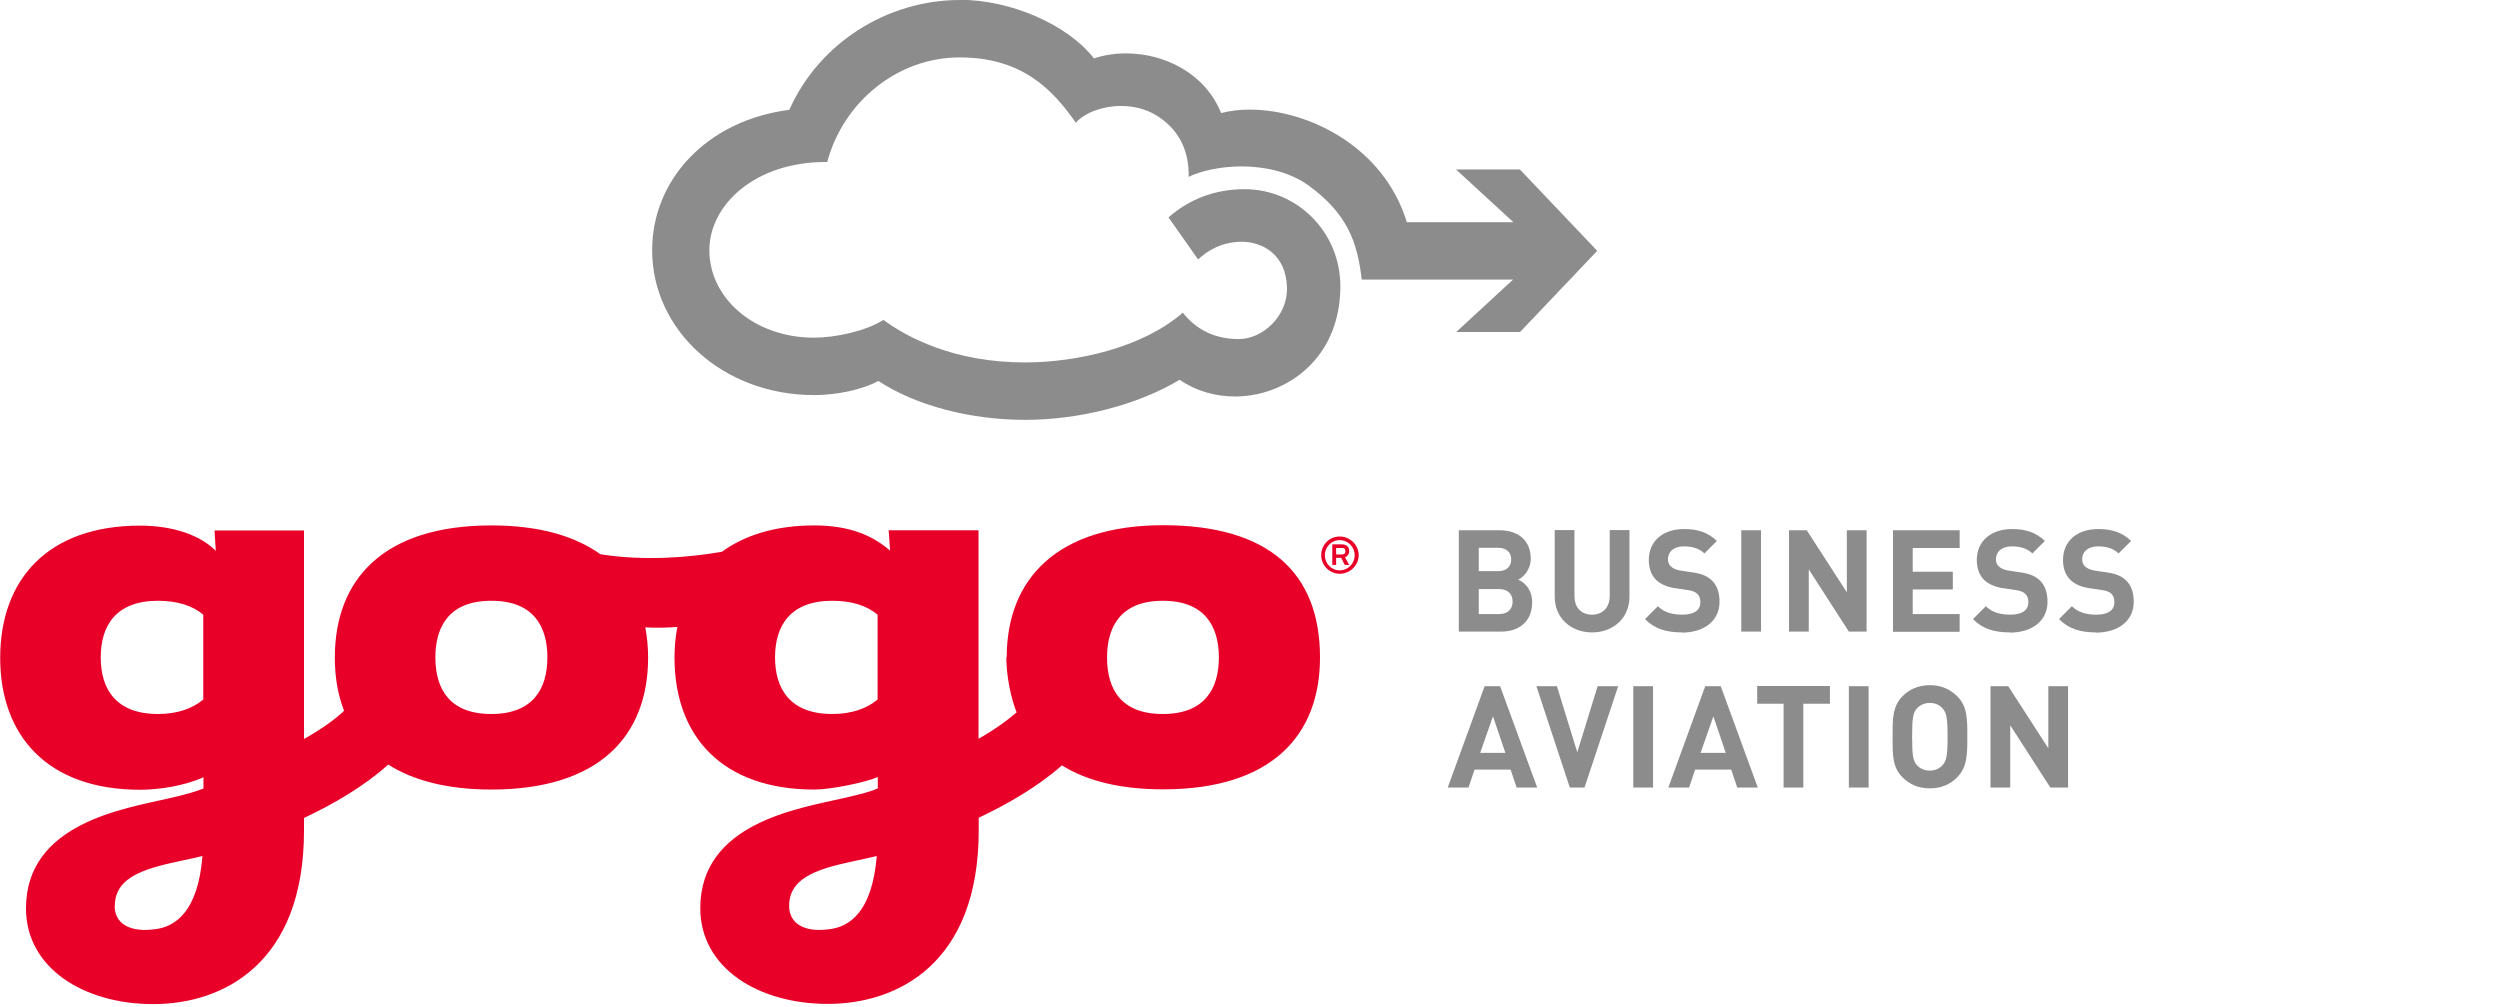
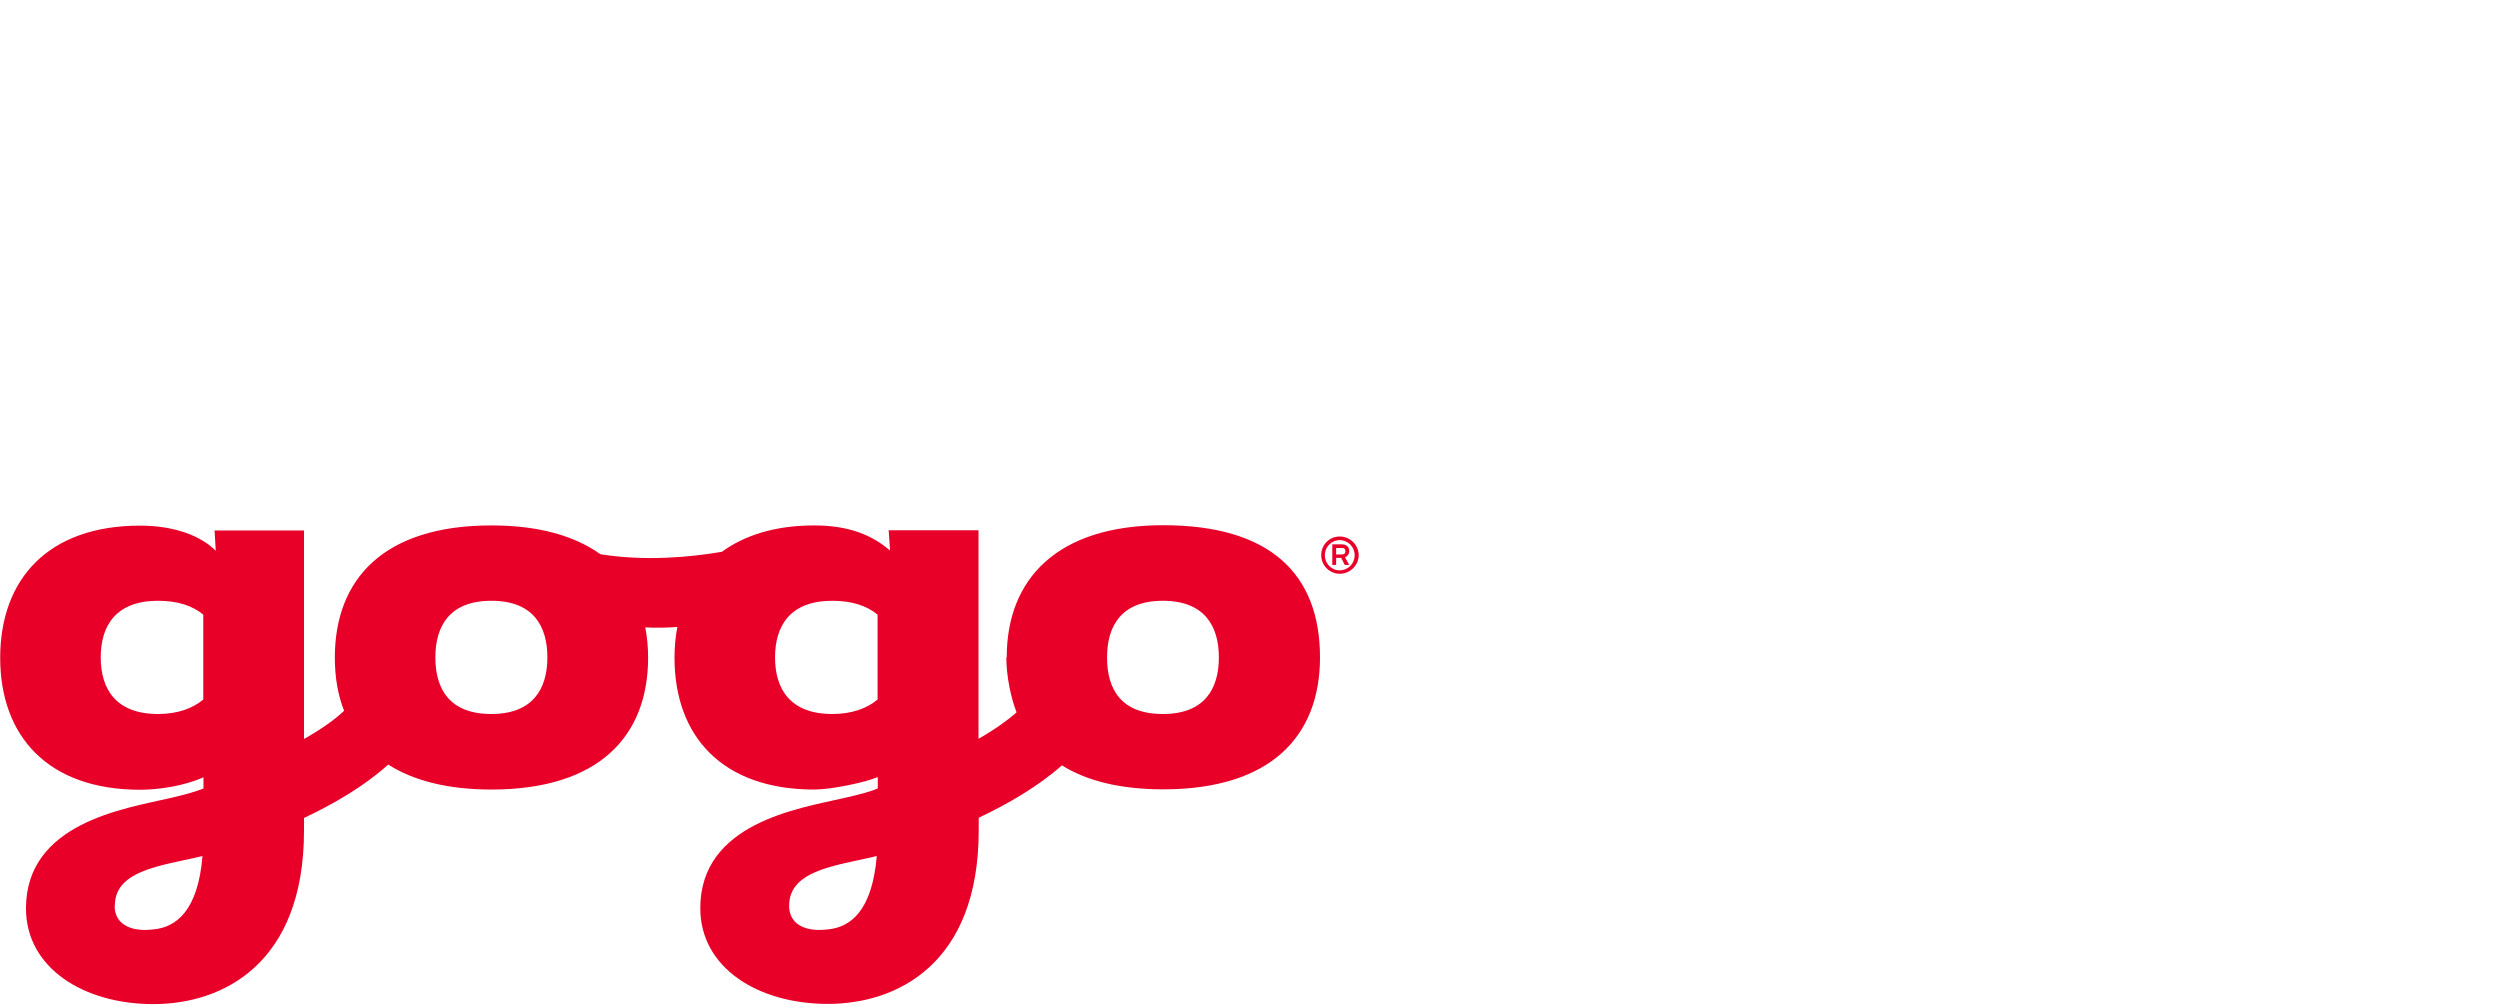
<svg xmlns="http://www.w3.org/2000/svg" id="Layer_1" viewBox="0 0 124.09 50">
-   <path d="M5.7,44.96c0-1.52,1.69-1.89,3.41-2.26.32-.06.62-.14.94-.21-.22,2.73-1.32,3.53-2.41,3.64-.15.01-.29.03-.42.03-1.03,0-1.53-.48-1.53-1.2ZM39.17,44.96c0-1.52,1.7-1.89,3.41-2.26.31-.06.62-.14.94-.21-.23,2.73-1.31,3.53-2.41,3.64-.15.01-.29.03-.42.03-1.02,0-1.52-.48-1.52-1.2ZM5,32.63c0-1.59.77-2.81,2.84-2.81.98,0,1.73.25,2.25.69v4.21c-.52.44-1.27.72-2.25.72-2.07,0-2.84-1.22-2.84-2.81ZM21.61,32.63c0-1.56.71-2.81,2.78-2.81s2.78,1.25,2.78,2.81-.72,2.81-2.78,2.81-2.78-1.22-2.78-2.81ZM38.47,32.63c0-1.59.77-2.81,2.84-2.81.98,0,1.73.25,2.25.69v4.21c-.52.44-1.27.72-2.25.72-2.07,0-2.84-1.22-2.84-2.81ZM54.95,32.63c0-1.56.71-2.81,2.77-2.81s2.78,1.25,2.78,2.81-.71,2.81-2.78,2.81-2.77-1.22-2.77-2.81ZM49.95,32.63c0,.93.23,2.02.51,2.73-.39.34-.98.79-1.89,1.31v-10.35h-4.46l.07,1.01c-.86-.75-2.02-1.25-3.76-1.25-1.93,0-3.45.48-4.59,1.31-1.64.28-3.83.47-6.03.12-1.27-.91-3.05-1.43-5.41-1.43-5.34,0-7.77,2.66-7.77,6.56,0,.97.15,1.86.46,2.64-.39.37-1,.84-1.99,1.4v-10.35h-4.44l.06,1.01c-.74-.75-2.07-1.25-3.76-1.25-4.56,0-6.94,2.66-6.94,6.56s2.38,6.55,6.94,6.55c.88,0,2.15-.17,3.15-.62v.56c-.4.15-.8.28-1.73.49-2.19.51-7.08,1.22-7.08,5.46,0,2.96,2.87,4.75,6.32,4.75s7.48-2,7.48-8.61v-.63c1.47-.69,3.01-1.59,4.18-2.65,1.24.79,2.94,1.24,5.12,1.24,5.34,0,7.78-2.65,7.78-6.55,0-.52-.05-1.02-.14-1.5.5.03,1.04.02,1.59-.02-.09.48-.14.99-.14,1.52,0,3.91,2.37,6.55,6.94,6.55.86,0,2.59-.37,3.15-.62v.56c-.31.15-.87.3-1.72.49-2.19.51-7.09,1.22-7.09,5.46,0,2.96,2.87,4.75,6.33,4.75s7.49-2,7.49-8.61v-.63c1.44-.68,2.96-1.56,4.13-2.6,1.23.77,2.9,1.19,5.03,1.19,5.35,0,7.78-2.65,7.78-6.55,0-4.18-2.52-6.56-7.78-6.56s-7.77,2.66-7.77,6.56ZM66.32,27.2h.3c.09,0,.16.04.16.16s-.08.16-.16.16h-.3v-.32ZM66.13,27.02v1.02h.19v-.35h.25l.18.35h.22l-.21-.38c.12-.04.21-.16.21-.31,0-.2-.14-.33-.35-.33h-.49ZM65.76,27.56c0-.42.34-.75.73-.75.42,0,.75.33.75.75s-.33.75-.75.75c-.4,0-.73-.34-.73-.75ZM65.58,27.56c0,.5.41.92.92.92s.94-.42.94-.92-.42-.93-.94-.93-.92.41-.92.93Z" style="fill:#e80029;" />
-   <path d="M47.65,0c-3.64,0-7.01,2.16-8.47,5.45-4.1.53-6.81,3.47-6.81,6.97,0,3.97,3.51,7.19,8.04,7.19,1.04,0,2.31-.23,3.19-.7,1.89,1.24,4.6,1.93,7.28,1.93s5.58-.73,7.67-1.99c.83.57,1.79.83,2.75.83,1.45,0,2.91-.61,3.92-1.75.91-1.03,1.31-2.35,1.31-3.72,0-2.68-2.13-4.82-4.76-4.82-1.53,0-2.79.54-3.77,1.4l1.47,2.09c.42-.4,1.14-.88,2.16-.88s2.2.62,2.25,2.25c.05,1.45-1.22,2.58-2.39,2.58s-2.1-.45-2.78-1.31c-2,1.74-5.27,2.47-7.84,2.47-3.52,0-5.85-1.25-7.02-2.11-.89.56-2.38.88-3.45.88-2.95,0-5.19-1.95-5.19-4.34,0-2.24,2.25-4.38,5.78-4.38h.07c.81-3.01,3.51-5.19,6.57-5.19h0c3.09,0,4.6,1.57,5.77,3.24.45-.5,1.33-.83,2.25-.83.59,0,1.2.14,1.72.45,1.13.68,1.66,1.75,1.63,3.07.58-.29,1.56-.52,2.64-.52s2.36.25,3.33.96c1.9,1.39,2.41,2.79,2.62,4.66h7.51l-2.82,2.6h3.17l3.83-4.03-3.84-4.04h-3.17l2.85,2.62h-5.29c-1.13-3.71-4.83-5.58-7.79-5.59-.5,0-.99.06-1.43.17-.79-1.97-2.81-2.96-4.71-2.96-.56,0-1.1.08-1.6.25-1.3-1.68-4.14-2.91-6.66-2.91h0ZM74.52,31.35h-2.11v-5.03h2.02c.98,0,1.55.55,1.55,1.41,0,.56-.37.92-.62,1.04.3.14.69.46.69,1.13,0,.94-.64,1.45-1.54,1.45ZM74.36,27.19h-.96v1.16h.96c.42,0,.65-.23.65-.58s-.23-.58-.65-.58ZM74.42,29.24h-1.02v1.24h1.02c.45,0,.66-.28.66-.62s-.21-.62-.66-.62ZM79.02,31.39c-1.03,0-1.85-.7-1.85-1.77v-3.31h.98v3.27c0,.58.34.93.87.93s.88-.35.88-.93v-3.27h.98v3.31c0,1.07-.82,1.77-1.85,1.77ZM83.49,31.39c-.76,0-1.34-.16-1.84-.66l.64-.64c.32.32.75.42,1.22.42.58,0,.89-.22.89-.62,0-.18-.05-.32-.16-.42-.1-.09-.21-.14-.45-.18l-.61-.09c-.43-.06-.75-.2-.98-.42-.24-.24-.36-.57-.36-.99,0-.9.66-1.53,1.75-1.53.69,0,1.19.17,1.63.59l-.62.62c-.32-.3-.7-.35-1.03-.35-.52,0-.78.29-.78.64,0,.13.04.26.15.36.1.09.26.17.47.2l.59.09c.46.06.75.19.96.39.27.25.39.62.39,1.07,0,.98-.81,1.53-1.87,1.53ZM86.43,31.35v-5.03h.98v5.03h-.98ZM91.77,31.35l-1.99-3.09v3.09h-.98v-5.03h.88l1.99,3.08v-3.08h.98v5.03h-.88ZM93.96,31.35v-5.03h3.31v.88h-2.33v1.18h1.99v.88h-1.99v1.22h2.33v.88h-3.31ZM99.77,31.39c-.76,0-1.34-.16-1.84-.66l.64-.64c.32.32.75.42,1.22.42.58,0,.89-.22.89-.62,0-.18-.05-.32-.16-.42-.1-.09-.21-.14-.45-.18l-.61-.09c-.43-.06-.75-.2-.98-.42-.24-.24-.36-.57-.36-.99,0-.9.67-1.53,1.75-1.53.69,0,1.19.17,1.63.59l-.62.62c-.32-.3-.7-.35-1.03-.35-.52,0-.78.29-.78.64,0,.13.04.26.15.36.1.09.26.17.47.2l.59.09c.46.06.75.19.96.39.27.25.39.62.39,1.07,0,.98-.81,1.53-1.87,1.53ZM104.04,31.39c-.76,0-1.34-.16-1.84-.66l.64-.64c.32.32.75.42,1.22.42.58,0,.89-.22.89-.62,0-.18-.05-.32-.15-.42-.1-.09-.21-.14-.45-.18l-.61-.09c-.43-.06-.75-.2-.98-.42-.24-.24-.36-.57-.36-.99,0-.9.66-1.53,1.75-1.53.69,0,1.19.17,1.63.59l-.62.62c-.32-.3-.7-.35-1.03-.35-.52,0-.78.29-.78.64,0,.13.04.26.15.36.1.09.26.17.47.2l.59.09c.46.06.75.19.96.39.27.25.39.62.39,1.07,0,.98-.81,1.53-1.87,1.53ZM75.28,39.09l-.3-.89h-1.79l-.3.89h-1.03l1.83-5.03h.77l1.84,5.03h-1.03ZM74.11,35.54l-.64,1.83h1.25l-.62-1.83ZM78.65,39.09h-.73l-1.66-5.03h1.02l1.01,3.28,1.01-3.28h1.02l-1.67,5.03ZM81.07,39.09v-5.03h.98v5.03h-.98ZM86.23,39.09l-.3-.89h-1.79l-.3.89h-1.03l1.83-5.03h.77l1.84,5.03h-1.03ZM85.05,35.54l-.64,1.83h1.25l-.62-1.83ZM89.51,34.93v4.16h-.98v-4.16h-1.31v-.88h3.61v.88h-1.32ZM91.77,39.09v-5.03h.98v5.03h-.98ZM97.15,38.58c-.35.35-.78.55-1.36.55s-1.01-.2-1.36-.55c-.51-.51-.49-1.14-.49-2.01s-.01-1.5.49-2.01c.35-.35.79-.55,1.36-.55s1,.2,1.36.55c.51.51.5,1.14.5,2.01s0,1.5-.5,2.01ZM96.42,35.16c-.14-.16-.36-.27-.63-.27s-.49.11-.64.27c-.19.21-.24.45-.24,1.41s.05,1.2.24,1.41c.14.16.37.27.64.27s.49-.11.63-.27c.19-.21.25-.45.25-1.41s-.06-1.2-.25-1.41ZM101.77,39.09l-1.99-3.09v3.09h-.98v-5.03h.88l1.99,3.08v-3.08h.98v5.03h-.88Z" style="fill:#8c8c8c;" />
+   <path d="M5.7,44.96c0-1.52,1.69-1.89,3.41-2.26.32-.06.62-.14.94-.21-.22,2.73-1.32,3.53-2.41,3.64-.15.01-.29.03-.42.03-1.03,0-1.53-.48-1.53-1.2ZM39.17,44.96c0-1.52,1.7-1.89,3.41-2.26.31-.06.62-.14.94-.21-.23,2.73-1.31,3.53-2.41,3.64-.15.01-.29.03-.42.03-1.02,0-1.52-.48-1.52-1.2ZM5,32.63c0-1.59.77-2.81,2.84-2.81.98,0,1.73.25,2.25.69v4.21c-.52.44-1.27.72-2.25.72-2.07,0-2.84-1.22-2.84-2.81ZM21.61,32.63c0-1.56.71-2.81,2.78-2.81s2.78,1.25,2.78,2.81-.72,2.81-2.78,2.81-2.78-1.22-2.78-2.81ZM38.47,32.63c0-1.59.77-2.81,2.84-2.81.98,0,1.73.25,2.25.69v4.21c-.52.44-1.27.72-2.25.72-2.07,0-2.84-1.22-2.84-2.81ZM54.95,32.63c0-1.56.71-2.81,2.77-2.81s2.78,1.25,2.78,2.81-.71,2.81-2.78,2.81-2.77-1.22-2.77-2.81ZM49.95,32.63c0,.93.23,2.02.51,2.73-.39.34-.98.79-1.89,1.31v-10.35h-4.46l.07,1.01c-.86-.75-2.02-1.25-3.76-1.25-1.93,0-3.45.48-4.59,1.31-1.64.28-3.83.47-6.03.12-1.27-.91-3.05-1.43-5.41-1.43-5.34,0-7.77,2.66-7.77,6.56,0,.97.15,1.86.46,2.64-.39.37-1,.84-1.99,1.4v-10.35h-4.44l.06,1.01c-.74-.75-2.07-1.25-3.76-1.25-4.56,0-6.94,2.66-6.94,6.56s2.38,6.55,6.94,6.55c.88,0,2.15-.17,3.15-.62v.56c-.4.15-.8.28-1.73.49-2.19.51-7.08,1.22-7.08,5.46,0,2.96,2.87,4.75,6.32,4.75s7.48-2,7.48-8.61v-.63c1.47-.69,3.01-1.59,4.18-2.65,1.24.79,2.94,1.24,5.12,1.24,5.34,0,7.78-2.65,7.78-6.55,0-.52-.05-1.02-.14-1.5.5.03,1.04.02,1.59-.02-.09.48-.14.99-.14,1.52,0,3.91,2.37,6.55,6.94,6.55.86,0,2.59-.37,3.15-.62v.56c-.31.15-.87.3-1.72.49-2.19.51-7.09,1.22-7.09,5.46,0,2.96,2.87,4.75,6.33,4.75s7.49-2,7.49-8.61v-.63c1.44-.68,2.96-1.56,4.13-2.6,1.23.77,2.9,1.19,5.03,1.19,5.35,0,7.78-2.65,7.78-6.55,0-4.18-2.52-6.56-7.78-6.56s-7.77,2.66-7.77,6.56M66.32,27.2h.3c.09,0,.16.04.16.16s-.08.16-.16.16h-.3v-.32ZM66.13,27.02v1.02h.19v-.35h.25l.18.35h.22l-.21-.38c.12-.04.21-.16.21-.31,0-.2-.14-.33-.35-.33h-.49ZM65.76,27.56c0-.42.34-.75.73-.75.42,0,.75.33.75.75s-.33.75-.75.75c-.4,0-.73-.34-.73-.75ZM65.58,27.56c0,.5.41.92.92.92s.94-.42.94-.92-.42-.93-.94-.93-.92.41-.92.93Z" style="fill:#e80029;" />
</svg>